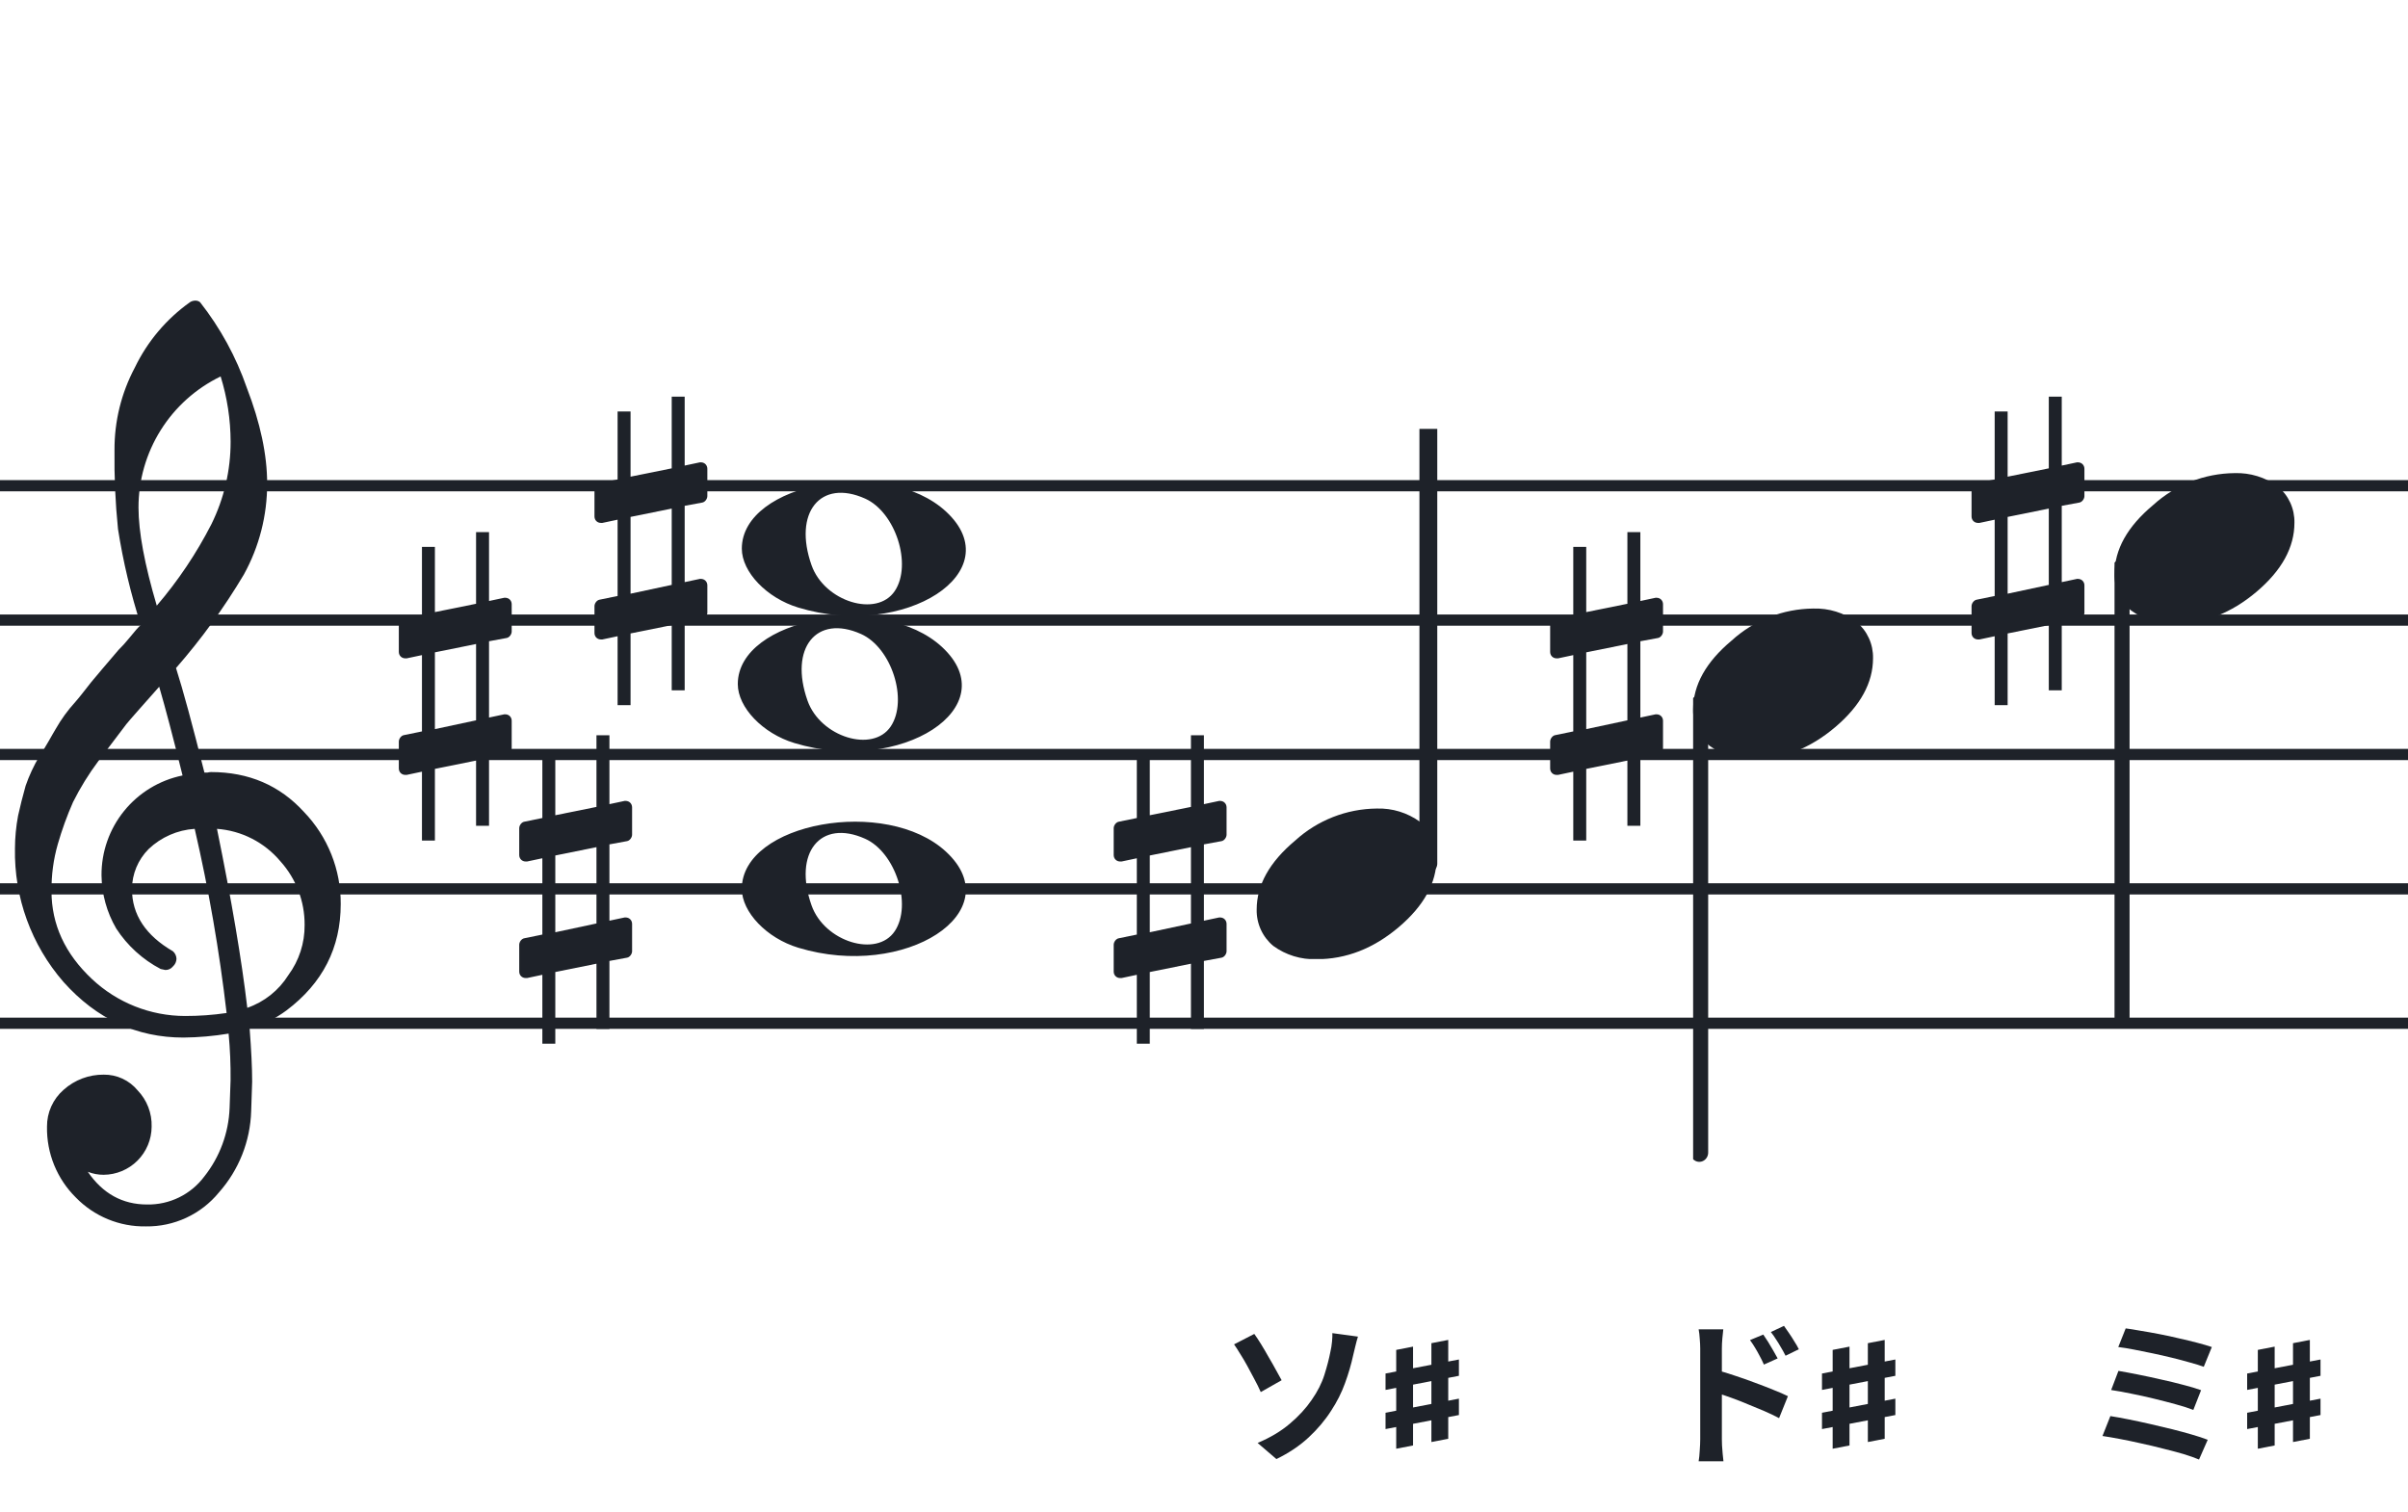
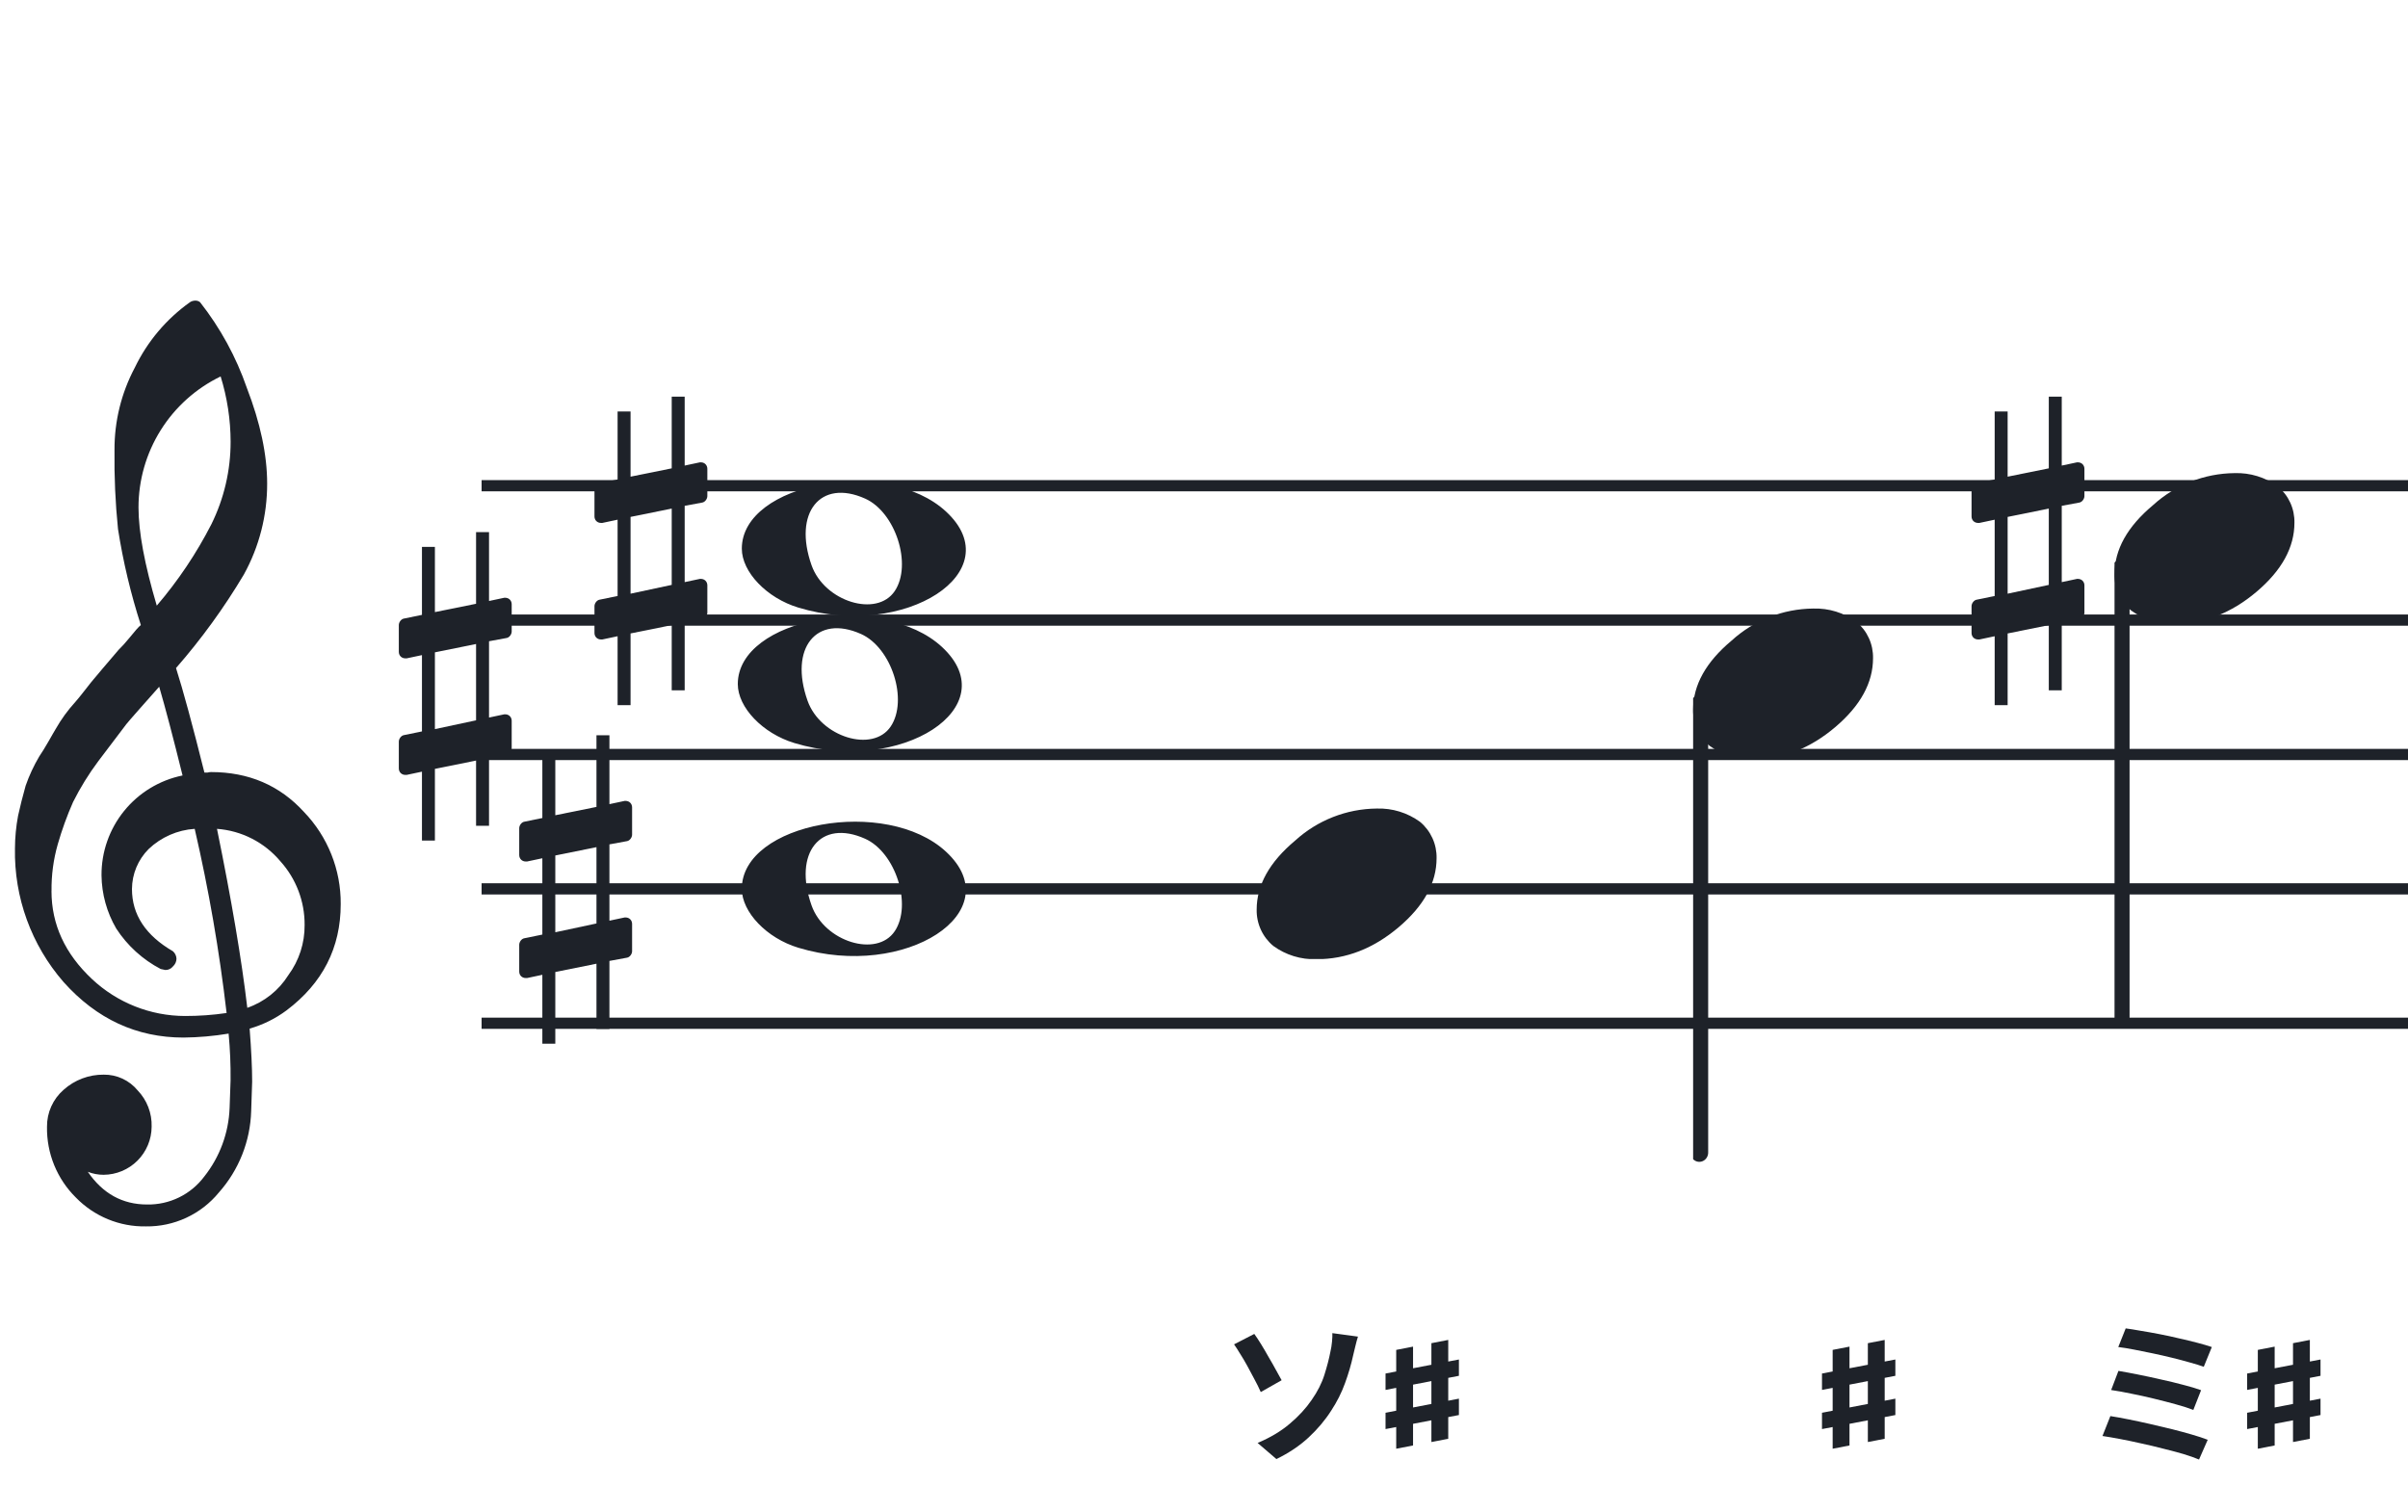
<svg xmlns="http://www.w3.org/2000/svg" width="320" height="201" viewBox="0 0 320 201" fill="none">
  <path fill-rule="evenodd" clip-rule="evenodd" d="M192 63.813H128V65.302H192V63.813ZM192 81.674H128V83.162H192V81.674ZM128 99.534H192V101.023H128V99.534ZM192 117.395H128V118.883H192V117.395ZM128 135.255H192V136.744H128V135.255Z" fill="#1E2229" />
  <path fill-rule="evenodd" clip-rule="evenodd" d="M256 63.813H192V65.302H256V63.813ZM256 81.674H192V83.162H256V81.674ZM192 99.534H256V101.023H192V99.534ZM256 117.395H192V118.883H256V117.395ZM192 135.255H256V136.744H192V135.255Z" fill="#1E2229" />
  <path fill-rule="evenodd" clip-rule="evenodd" d="M320 63.813H256V65.302H320V63.813ZM320 81.674H256V83.162H320V81.674ZM256 99.534H320V101.023H256V99.534ZM320 117.395H256V118.883H320V117.395ZM256 135.255H320V136.744H256V135.255Z" fill="#1E2229" />
  <path fill-rule="evenodd" clip-rule="evenodd" d="M128 63.813H64V65.302H128V63.813ZM128 81.674H64V83.162H128V81.674ZM64 99.534H128V101.023H64V99.534ZM128 117.395H64V118.883H128V117.395ZM64 135.255H128V136.744H64V135.255Z" fill="#1E2229" />
-   <path fill-rule="evenodd" clip-rule="evenodd" d="M64 63.813H0V65.302H64V63.813ZM64 81.674H0V83.162H64V81.674ZM0 99.534H64V101.023H0V99.534ZM64 117.395H0V118.883H64V117.395ZM0 135.255H64V136.744H0V135.255Z" fill="#1E2229" />
  <g clip-path="url(#clip0_1363_38501)">
    <path d="M27.165 102.683H27.568C27.72 102.641 27.877 102.618 28.034 102.614C33.054 102.614 37.175 104.383 40.399 107.922C43.563 111.21 45.315 115.606 45.278 120.169C45.278 125.962 42.88 130.668 38.084 134.284C36.607 135.384 34.944 136.206 33.174 136.712C33.397 139.608 33.509 141.959 33.509 143.763C33.509 144.123 33.465 145.425 33.379 147.668C33.264 151.674 31.741 155.512 29.077 158.506C27.904 159.934 26.424 161.079 24.748 161.857C23.071 162.635 21.241 163.026 19.393 163C17.661 163.031 15.941 162.707 14.34 162.047C12.738 161.387 11.289 160.406 10.082 159.164C8.839 157.936 7.859 156.469 7.199 154.852C6.54 153.234 6.216 151.5 6.246 149.753C6.237 148.822 6.43 147.9 6.813 147.051C7.195 146.202 7.758 145.447 8.462 144.837C9.923 143.528 11.82 142.813 13.782 142.832C14.641 142.82 15.492 143.001 16.272 143.362C17.052 143.723 17.741 144.255 18.288 144.918C18.905 145.559 19.388 146.317 19.707 147.148C20.027 147.978 20.178 148.864 20.151 149.753C20.141 151.444 19.465 153.063 18.269 154.259C17.073 155.455 15.454 156.131 13.763 156.141C13.047 156.142 12.337 156.008 11.671 155.744C13.653 158.64 16.277 160.089 19.542 160.089C21.015 160.117 22.474 159.794 23.797 159.146C25.121 158.499 26.271 157.545 27.152 156.364C29.208 153.768 30.384 150.585 30.511 147.277C30.598 145.125 30.641 143.894 30.641 143.583C30.662 141.511 30.575 139.439 30.38 137.376C28.4 137.706 26.398 137.882 24.39 137.903C18.158 137.903 12.842 135.441 8.443 130.517C4.164 125.602 1.863 119.273 1.988 112.757C1.994 111.299 2.133 109.845 2.404 108.412C2.668 107.199 3.001 105.877 3.403 104.445C3.874 103.086 4.482 101.778 5.215 100.541C5.582 100.007 5.985 99.337 6.457 98.523C6.929 97.71 7.214 97.183 7.388 96.91C8.127 95.607 9.01 94.391 10.02 93.284C10.374 92.875 10.74 92.428 11.125 91.931C11.51 91.435 11.826 91.037 12.1 90.69C12.373 90.342 12.578 90.131 12.72 89.951C12.863 89.771 13.862 88.585 15.749 86.382C16.213 85.927 16.65 85.446 17.059 84.942C17.481 84.42 17.829 84.017 18.096 83.7C18.363 83.384 18.568 83.197 18.717 83.079C17.372 78.909 16.357 74.64 15.681 70.311C15.326 66.824 15.171 63.319 15.216 59.814C15.196 55.995 16.123 52.23 17.916 48.858C19.585 45.39 22.105 42.4 25.241 40.168C25.44 40.036 25.672 39.963 25.911 39.956C26.155 39.936 26.398 40.011 26.588 40.168C29.277 43.588 31.378 47.434 32.801 51.546C34.601 56.214 35.502 60.453 35.502 64.265C35.515 68.5 34.447 72.669 32.398 76.376C29.776 80.777 26.762 84.932 23.391 88.79C24.326 91.724 25.584 96.355 27.165 102.683ZM32.863 133.949C35.124 133.166 37.05 131.632 38.32 129.604C39.746 127.674 40.505 125.331 40.48 122.931C40.499 119.805 39.348 116.784 37.252 114.464C36.207 113.222 34.924 112.201 33.478 111.462C32.033 110.723 30.454 110.281 28.835 110.162C30.767 119.61 32.11 127.539 32.863 133.949ZM6.842 118.431C6.842 122.863 8.636 126.761 12.224 130.126C15.573 133.273 19.993 135.028 24.589 135.036C26.438 135.039 28.284 134.907 30.113 134.638C29.158 126.407 27.742 118.236 25.874 110.162C23.582 110.312 21.416 111.261 19.753 112.844C18.343 114.254 17.547 116.164 17.537 118.158C17.537 121.568 19.352 124.326 22.981 126.432C23.125 126.558 23.241 126.713 23.322 126.886C23.403 127.059 23.448 127.247 23.453 127.438C23.447 127.629 23.401 127.818 23.32 127.992C23.239 128.166 23.124 128.321 22.981 128.45C22.862 128.601 22.709 128.722 22.534 128.804C22.36 128.886 22.168 128.926 21.976 128.921C21.767 128.889 21.559 128.845 21.355 128.791C18.955 127.535 16.919 125.682 15.445 123.409C14.193 121.263 13.519 118.829 13.49 116.345C13.47 113.227 14.533 110.199 16.497 107.777C18.461 105.356 21.205 103.691 24.26 103.067C23.018 98.043 21.984 94.112 21.156 91.273C20.442 92.086 19.573 93.061 18.561 94.203C17.55 95.345 16.96 96.028 16.786 96.252C15.172 98.362 13.931 100.001 13.062 101.168C11.783 102.879 10.659 104.701 9.703 106.612C8.904 108.426 8.228 110.293 7.68 112.198C7.101 114.22 6.821 116.316 6.848 118.418L6.842 118.431ZM29.313 50.037C26.04 51.622 23.28 54.097 21.351 57.18C19.422 60.262 18.401 63.825 18.406 67.462C18.406 70.685 19.215 75.031 20.833 80.497C23.667 77.187 26.103 73.556 28.09 69.678C29.775 66.267 30.65 62.513 30.647 58.709C30.639 55.764 30.191 52.838 29.319 50.025L29.313 50.037Z" fill="#1E2229" />
  </g>
  <path d="M106.096 80.756C101.895 79.484 98.581 76.028 98.581 72.919C98.581 64.119 117.792 60.637 125.726 67.999C134.305 75.959 120.304 85.059 106.096 80.756H106.096ZM118.91 78.546C121.247 75.036 119.013 68.083 114.964 66.268C109.019 63.603 105.375 68.145 107.851 75.133C109.564 79.967 116.532 82.117 118.91 78.546Z" fill="#1E2229" />
  <path d="M106.095 125.965C101.894 124.693 98.58 121.237 98.58 118.128C98.58 109.328 117.791 105.846 125.725 113.207C134.304 121.168 120.303 130.268 106.095 125.965H106.095ZM118.909 123.755C121.246 120.245 119.012 113.292 114.963 111.477C109.018 108.812 105.374 113.354 107.85 120.342C109.563 125.176 116.531 127.326 118.909 123.755Z" fill="#1E2229" />
  <path d="M105.561 98.756C101.361 97.484 98.046 94.028 98.046 90.919C98.046 82.119 117.257 78.637 125.191 85.998C133.77 93.959 119.769 103.058 105.561 98.756H105.561ZM118.375 96.545C120.712 93.036 118.477 86.083 114.429 84.268C108.484 81.603 104.84 86.144 107.316 93.133C109.029 97.966 115.997 100.116 118.375 96.545Z" fill="#1E2229" />
  <g clip-path="url(#clip1_1363_38501)">
    <path fill-rule="evenodd" clip-rule="evenodd" d="M226.227 92.495C226.458 92.586 226.656 92.751 226.794 92.967C226.933 93.183 227.005 93.44 227 93.701V153.149C227.007 153.377 226.953 153.602 226.845 153.799C226.738 153.997 226.58 154.158 226.391 154.265C226.209 154.37 226.005 154.423 225.798 154.419C225.592 154.415 225.389 154.353 225.212 154.241C225.034 154.128 224.887 153.968 224.785 153.777C224.682 153.585 224.629 153.369 224.629 153.149V93.667C224.632 93.465 224.681 93.266 224.77 93.088C224.86 92.91 224.988 92.757 225.145 92.643C225.301 92.528 225.481 92.455 225.669 92.429C225.857 92.403 226.049 92.426 226.227 92.495Z" fill="#1E2229" />
    <path d="M240.963 80.882C243.021 80.816 245.043 81.438 246.707 82.65C247.412 83.239 247.976 83.978 248.357 84.814C248.738 85.649 248.926 86.56 248.908 87.478C248.908 90.749 247.231 93.805 243.878 96.648C240.524 99.491 236.88 100.91 232.945 100.906C230.887 100.973 228.865 100.35 227.201 99.137C226.496 98.549 225.932 97.81 225.551 96.974C225.17 96.138 224.981 95.228 225 94.31C225 91.048 226.705 87.991 230.116 85.139C233.084 82.434 236.947 80.918 240.963 80.882Z" fill="#1E2229" />
  </g>
  <g clip-path="url(#clip2_1363_38501)">
    <path fill-rule="evenodd" clip-rule="evenodd" d="M282.227 74.495C282.458 74.586 282.656 74.751 282.794 74.967C282.933 75.183 283.005 75.44 283 75.701V135.149C283.007 135.377 282.953 135.602 282.845 135.799C282.738 135.997 282.58 136.158 282.391 136.265C282.209 136.37 282.005 136.423 281.798 136.419C281.592 136.415 281.389 136.353 281.212 136.241C281.034 136.128 280.887 135.968 280.785 135.777C280.682 135.585 280.629 135.369 280.629 135.149V75.667C280.632 75.465 280.681 75.266 280.77 75.088C280.86 74.91 280.988 74.757 281.145 74.643C281.301 74.528 281.481 74.455 281.669 74.429C281.857 74.403 282.049 74.426 282.227 74.495Z" fill="#1E2229" />
    <path d="M296.963 62.882C299.021 62.816 301.043 63.438 302.707 64.65C303.412 65.239 303.976 65.978 304.357 66.814C304.738 67.649 304.926 68.56 304.908 69.478C304.908 72.749 303.231 75.805 299.878 78.648C296.524 81.491 292.88 82.91 288.945 82.906C286.887 82.973 284.865 82.35 283.201 81.137C282.496 80.549 281.932 79.81 281.551 78.974C281.17 78.138 280.981 77.228 281 76.31C281 73.048 282.705 69.991 286.116 67.139C289.084 64.434 292.947 62.918 296.963 62.882Z" fill="#1E2229" />
  </g>
  <g clip-path="url(#clip3_1363_38501)">
-     <path fill-rule="evenodd" clip-rule="evenodd" d="M190.227 54.077C190.458 54.168 190.656 54.333 190.794 54.549C190.933 54.765 191.005 55.022 191 55.283V114.731C191.007 114.959 190.953 115.184 190.845 115.381C190.738 115.579 190.58 115.74 190.391 115.847C190.209 115.952 190.005 116.005 189.798 116.001C189.592 115.997 189.389 115.935 189.212 115.823C189.034 115.71 188.887 115.55 188.785 115.359C188.682 115.167 188.629 114.951 188.629 114.731V55.249C188.632 55.047 188.681 54.848 188.77 54.67C188.86 54.492 188.988 54.339 189.145 54.225C189.301 54.11 189.481 54.037 189.669 54.011C189.857 53.986 190.049 54.008 190.227 54.077Z" fill="#1E2229" />
-     <path d="M182.963 107.463C185.021 107.397 187.043 108.019 188.707 109.231C189.412 109.82 189.976 110.559 190.357 111.395C190.738 112.23 190.926 113.141 190.908 114.059C190.908 117.33 189.231 120.386 185.878 123.229C182.524 126.072 178.88 127.491 174.945 127.487C172.887 127.554 170.865 126.931 169.201 125.718C168.496 125.13 167.932 124.391 167.551 123.555C167.17 122.72 166.981 121.809 167 120.891C167 117.629 168.705 114.572 172.116 111.72C175.084 109.015 178.947 107.499 182.963 107.463Z" fill="#1E2229" />
+     <path d="M182.963 107.463C185.021 107.397 187.043 108.019 188.707 109.231C189.412 109.82 189.976 110.559 190.357 111.395C190.738 112.23 190.926 113.141 190.908 114.059C190.908 117.33 189.231 120.386 185.878 123.229C182.524 126.072 178.88 127.491 174.945 127.487C172.887 127.554 170.865 126.931 169.201 125.718C168.496 125.13 167.932 124.391 167.551 123.555C167.17 122.72 166.981 121.809 167 120.891C167 117.629 168.705 114.572 172.116 111.72C175.084 109.015 178.947 107.499 182.963 107.463" fill="#1E2229" />
  </g>
-   <path d="M220.322 84.797C220.691 84.736 220.999 84.305 220.999 83.937V80.31C220.999 79.818 220.63 79.449 220.138 79.449H220.015L217.987 79.88V70.721H216.265V80.248L210.795 81.355V72.688H209.073V81.724L206.676 82.216C206.307 82.277 206 82.707 206 83.076V83.199V86.764V86.641C206 87.133 206.369 87.502 206.861 87.502H207.045L209.073 87.072V97.214L206.676 97.706C206.307 97.767 206 98.198 206 98.566V102.131C206 102.623 206.369 102.992 206.861 102.992H207.045L209.073 102.562V111.721H210.795V102.193L216.265 101.087V109.754H217.987V100.718L220.322 100.287C220.691 100.226 220.999 99.796 220.999 99.427V95.8C220.999 95.308 220.63 94.94 220.138 94.94H220.015L217.987 95.37V85.228L220.322 84.797ZM210.795 96.907V86.703L216.265 85.596V95.739L210.795 96.907Z" fill="#1E2229" />
  <path d="M276.322 66.797C276.691 66.736 276.999 66.305 276.999 65.937V62.31C276.999 61.818 276.63 61.449 276.138 61.449H276.015L273.987 61.88V52.721H272.265V62.248L266.795 63.355V54.688H265.073V63.724L262.676 64.216C262.307 64.277 262 64.707 262 65.076V65.199V68.764V68.641C262 69.133 262.369 69.502 262.861 69.502H263.045L265.073 69.072V79.214L262.676 79.706C262.307 79.767 262 80.198 262 80.566V84.132C262 84.623 262.369 84.992 262.861 84.992H263.045L265.073 84.562V93.721H266.795V84.193L272.265 83.087V91.754H273.987V82.718L276.322 82.287C276.691 82.226 276.999 81.796 276.999 81.427V77.8C276.999 77.308 276.63 76.94 276.138 76.94H276.015L273.987 77.37V67.228L276.322 66.797ZM266.795 78.907V68.703L272.265 67.596V77.739L266.795 78.907Z" fill="#1E2229" />
  <path d="M83.322 111.796C83.691 111.735 83.999 111.304 83.999 110.936V107.309C83.999 106.817 83.63 106.448 83.138 106.448H83.015L80.987 106.879V97.72H79.265V107.247L73.795 108.354V99.687H72.073V108.723L69.676 109.214C69.307 109.276 69 109.706 69 110.075V110.198V113.763V113.64C69 114.132 69.369 114.501 69.861 114.501H70.045L72.073 114.071V124.213L69.676 124.705C69.307 124.766 69 125.196 69 125.565V129.131C69 129.622 69.369 129.991 69.861 129.991H70.045L72.073 129.561V138.72H73.795V129.192L79.265 128.086V136.753H80.987V127.717L83.322 127.286C83.691 127.225 83.999 126.795 83.999 126.426V122.799C83.999 122.307 83.63 121.939 83.138 121.939H83.015L80.987 122.369V112.226L83.322 111.796ZM73.795 123.906V113.702L79.265 112.595V122.738L73.795 123.906Z" fill="#1E2229" />
-   <path d="M162.322 111.797C162.691 111.736 162.999 111.305 162.999 110.937V107.31C162.999 106.818 162.63 106.449 162.138 106.449H162.015L159.987 106.88V97.721H158.265V107.248L152.795 108.355V99.688H151.073V108.724L148.676 109.215C148.307 109.277 148 109.707 148 110.076V110.199V113.764V113.641C148 114.133 148.369 114.502 148.861 114.502H149.045L151.073 114.072V124.214L148.676 124.706C148.307 124.767 148 125.197 148 125.566V129.131C148 129.623 148.369 129.992 148.861 129.992H149.045L151.073 129.562V138.721H152.795V129.193L158.265 128.087V136.754H159.987V127.718L162.322 127.287C162.691 127.226 162.999 126.796 162.999 126.427V122.8C162.999 122.308 162.63 121.94 162.138 121.94H162.015L159.987 122.37V112.227L162.322 111.797ZM152.795 123.907V113.703L158.265 112.596V122.739L152.795 123.907Z" fill="#1E2229" />
  <path d="M67.322 84.796C67.691 84.735 67.999 84.304 67.999 83.936V80.309C67.999 79.817 67.63 79.448 67.138 79.448H67.015L64.987 79.879V70.72H63.265V80.248L57.795 81.354V72.687H56.074V81.723L53.676 82.215C53.307 82.276 53 82.706 53 83.075V83.198V86.763V86.64C53 87.132 53.369 87.501 53.861 87.501H54.045L56.074 87.071V97.213L53.676 97.705C53.307 97.766 53 98.197 53 98.565V102.131C53 102.622 53.369 102.991 53.861 102.991H54.045L56.074 102.561V111.72H57.795V102.192L63.265 101.086V109.753H64.987V100.717L67.322 100.286C67.691 100.225 67.999 99.795 67.999 99.426V95.799C67.999 95.307 67.63 94.939 67.138 94.939H67.015L64.987 95.369V85.227L67.322 84.796ZM57.795 96.906V86.702L63.265 85.595V95.738L57.795 96.906Z" fill="#1E2229" />
  <path d="M93.322 66.796C93.691 66.735 93.999 66.304 93.999 65.936V62.309C93.999 61.817 93.63 61.448 93.138 61.448H93.015L90.987 61.879V52.72H89.265V62.248L83.795 63.354V54.687H82.073V63.723L79.676 64.215C79.307 64.276 79 64.706 79 65.075V65.198V68.763V68.64C79 69.132 79.369 69.501 79.861 69.501H80.045L82.073 69.071V79.213L79.676 79.705C79.307 79.766 79 80.197 79 80.565V84.13C79 84.622 79.369 84.991 79.861 84.991H80.045L82.073 84.561V93.72H83.795V84.192L89.265 83.085V91.753H90.987V82.717L93.322 82.286C93.691 82.225 93.999 81.795 93.999 81.426V77.799C93.999 77.307 93.63 76.939 93.138 76.939H93.015L90.987 77.369V67.227L93.322 66.796ZM83.795 78.906V68.702L89.265 67.595V77.738L83.795 78.906Z" fill="#1E2229" />
  <path d="M282.485 176.557C283.031 176.627 283.689 176.732 284.459 176.872C285.243 176.998 286.069 177.145 286.937 177.313C287.819 177.481 288.694 177.67 289.562 177.88C290.444 178.076 291.256 178.272 291.998 178.468C292.754 178.664 293.398 178.853 293.93 179.035L292.859 181.66C292.369 181.478 291.76 181.289 291.032 181.093C290.304 180.883 289.513 180.673 288.659 180.463C287.805 180.253 286.944 180.057 286.076 179.875C285.208 179.693 284.375 179.525 283.577 179.371C282.793 179.217 282.1 179.105 281.498 179.035L282.485 176.557ZM281.519 182.206C282.275 182.332 283.143 182.493 284.123 182.689C285.103 182.885 286.111 183.102 287.147 183.34C288.183 183.564 289.17 183.802 290.108 184.054C291.046 184.292 291.844 184.53 292.502 184.768L291.473 187.393C290.871 187.155 290.108 186.91 289.184 186.658C288.274 186.406 287.301 186.154 286.265 185.902C285.243 185.65 284.228 185.426 283.22 185.23C282.212 185.02 281.323 184.859 280.553 184.747L281.519 182.206ZM280.448 188.212C281.162 188.324 281.974 188.471 282.884 188.653C283.794 188.835 284.739 189.038 285.719 189.262C286.713 189.486 287.686 189.717 288.638 189.955C289.59 190.193 290.472 190.431 291.284 190.669C292.11 190.907 292.81 191.138 293.384 191.362L292.229 193.987C291.669 193.749 290.976 193.504 290.15 193.252C289.324 193.014 288.428 192.776 287.462 192.538C286.496 192.286 285.523 192.055 284.543 191.845C283.563 191.621 282.625 191.425 281.729 191.257C280.847 191.089 280.07 190.956 279.398 190.858L280.448 188.212Z" fill="#1E2229" />
  <path d="M298.625 184.734V182.555L308.375 180.691V182.859L298.625 184.734ZM298.625 189.938V187.77L308.375 185.895V188.074L298.625 189.938ZM300.043 192.551V179.414L302.281 178.98V192.117L300.043 192.551ZM304.719 191.66V178.523L306.957 178.09V191.227L304.719 191.66Z" fill="#1E2229" />
-   <path d="M234.322 177.376C234.518 177.656 234.735 177.985 234.973 178.363C235.211 178.741 235.435 179.119 235.645 179.497C235.869 179.875 236.065 180.225 236.233 180.547L234.406 181.366C234.21 180.918 234.014 180.519 233.818 180.169C233.636 179.819 233.447 179.483 233.251 179.161C233.055 178.825 232.824 178.475 232.558 178.111L234.322 177.376ZM237.073 176.221C237.283 176.501 237.507 176.823 237.745 177.187C237.997 177.551 238.235 177.922 238.459 178.3C238.697 178.664 238.893 179.007 239.047 179.329L237.283 180.19C237.059 179.742 236.842 179.35 236.632 179.014C236.436 178.664 236.233 178.335 236.023 178.027C235.827 177.705 235.596 177.376 235.33 177.04L237.073 176.221ZM225.943 191.299C225.943 191.019 225.943 190.578 225.943 189.976C225.943 189.36 225.943 188.653 225.943 187.855C225.943 187.043 225.943 186.203 225.943 185.335C225.943 184.453 225.943 183.606 225.943 182.794C225.943 181.968 225.943 181.24 225.943 180.61C225.943 179.98 225.943 179.518 225.943 179.224C225.943 178.846 225.922 178.419 225.88 177.943C225.852 177.467 225.803 177.047 225.733 176.683H229.009C228.967 177.047 228.925 177.453 228.883 177.901C228.841 178.349 228.82 178.79 228.82 179.224C228.82 179.602 228.82 180.127 228.82 180.799C228.82 181.471 228.82 182.22 228.82 183.046C228.82 183.858 228.82 184.691 228.82 185.545C228.82 186.399 228.82 187.218 228.82 188.002C228.82 188.772 228.82 189.451 228.82 190.039C228.82 190.613 228.82 191.033 228.82 191.299C228.82 191.481 228.827 191.754 228.841 192.118C228.869 192.468 228.897 192.832 228.925 193.21C228.967 193.588 229.002 193.924 229.03 194.218H225.733C225.803 193.812 225.852 193.329 225.88 192.769C225.922 192.195 225.943 191.705 225.943 191.299ZM228.211 182.122C228.911 182.304 229.688 182.542 230.542 182.836C231.41 183.116 232.285 183.424 233.167 183.76C234.049 184.082 234.882 184.404 235.666 184.726C236.45 185.034 237.094 185.314 237.598 185.566L236.422 188.485C235.82 188.163 235.162 187.848 234.448 187.54C233.734 187.232 233.006 186.931 232.264 186.637C231.536 186.329 230.822 186.049 230.122 185.797C229.422 185.545 228.785 185.328 228.211 185.146V182.122Z" fill="#1E2229" />
  <path d="M242.125 184.734V182.555L251.875 180.691V182.859L242.125 184.734ZM242.125 189.938V187.77L251.875 185.895V188.074L242.125 189.938ZM243.543 192.551V179.414L245.781 178.98V192.117L243.543 192.551ZM248.219 191.66V178.523L250.457 178.09V191.227L248.219 191.66Z" fill="#1E2229" />
  <path d="M167.124 191.782C168.818 191.068 170.246 190.214 171.408 189.22C172.584 188.226 173.55 187.176 174.306 186.07C175.09 184.95 175.657 183.83 176.007 182.71C176.357 181.59 176.616 180.596 176.784 179.728C176.896 179.252 176.973 178.776 177.015 178.3C177.057 177.824 177.071 177.453 177.057 177.187L180.459 177.649C180.333 178.055 180.214 178.496 180.102 178.972C179.99 179.434 179.899 179.812 179.829 180.106C179.563 181.338 179.199 182.584 178.737 183.844C178.289 185.09 177.68 186.301 176.91 187.477C176.098 188.751 175.097 189.941 173.907 191.047C172.717 192.153 171.289 193.112 169.623 193.924L167.124 191.782ZM166.683 177.292C166.949 177.656 167.25 178.111 167.586 178.657C167.922 179.203 168.258 179.777 168.594 180.379C168.944 180.967 169.266 181.534 169.56 182.08C169.868 182.626 170.12 183.081 170.316 183.445L167.544 185.02C167.292 184.446 167.005 183.865 166.683 183.277C166.375 182.675 166.06 182.087 165.738 181.513C165.416 180.925 165.101 180.393 164.793 179.917C164.499 179.427 164.233 179.014 163.995 178.678L166.683 177.292Z" fill="#1E2229" />
  <path d="M184.125 184.734V182.555L193.875 180.691V182.859L184.125 184.734ZM184.125 189.938V187.77L193.875 185.895V188.074L184.125 189.938ZM185.543 192.551V179.414L187.781 178.98V192.117L185.543 192.551ZM190.219 191.66V178.523L192.457 178.09V191.227L190.219 191.66Z" fill="#1E2229" />
  <defs>
    <clipPath id="clip0_1363_38501">
      <rect width="43.247" height="123" fill="white" transform="translate(2 40)" />
    </clipPath>
    <clipPath id="clip1_1363_38501">
      <rect width="24" height="125.46" fill="white" transform="translate(225 30.419)" />
    </clipPath>
    <clipPath id="clip2_1363_38501">
      <rect width="24" height="125.46" fill="white" transform="translate(281 12.419)" />
    </clipPath>
    <clipPath id="clip3_1363_38501">
      <rect width="24" height="70.461" fill="white" transform="translate(167 57)" />
    </clipPath>
  </defs>
</svg>